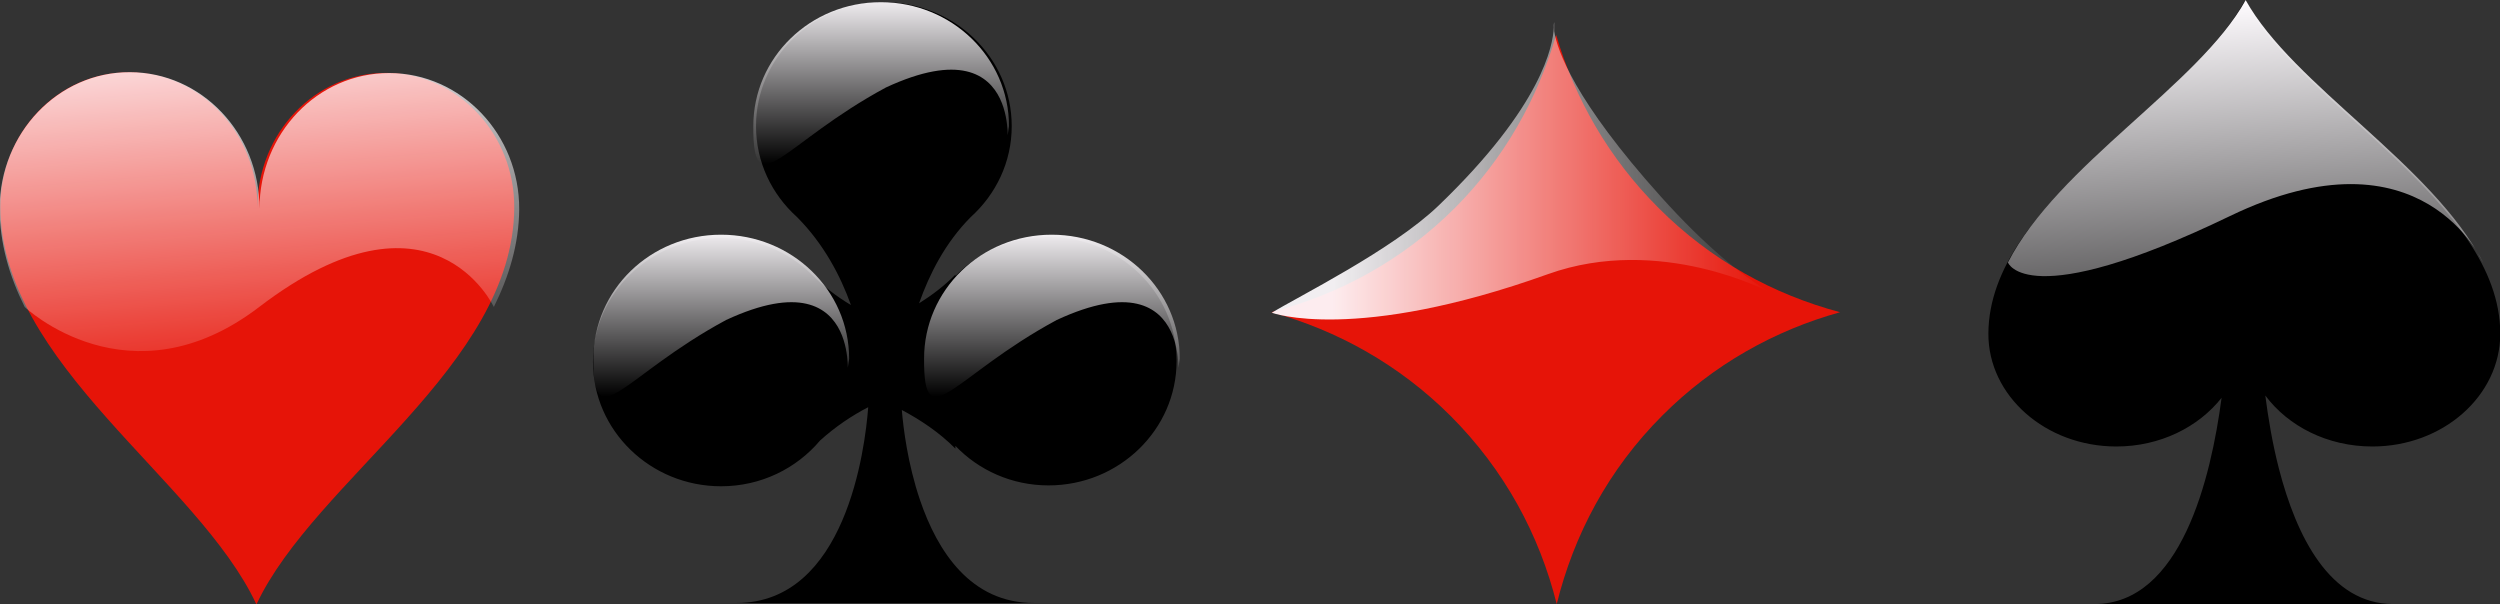
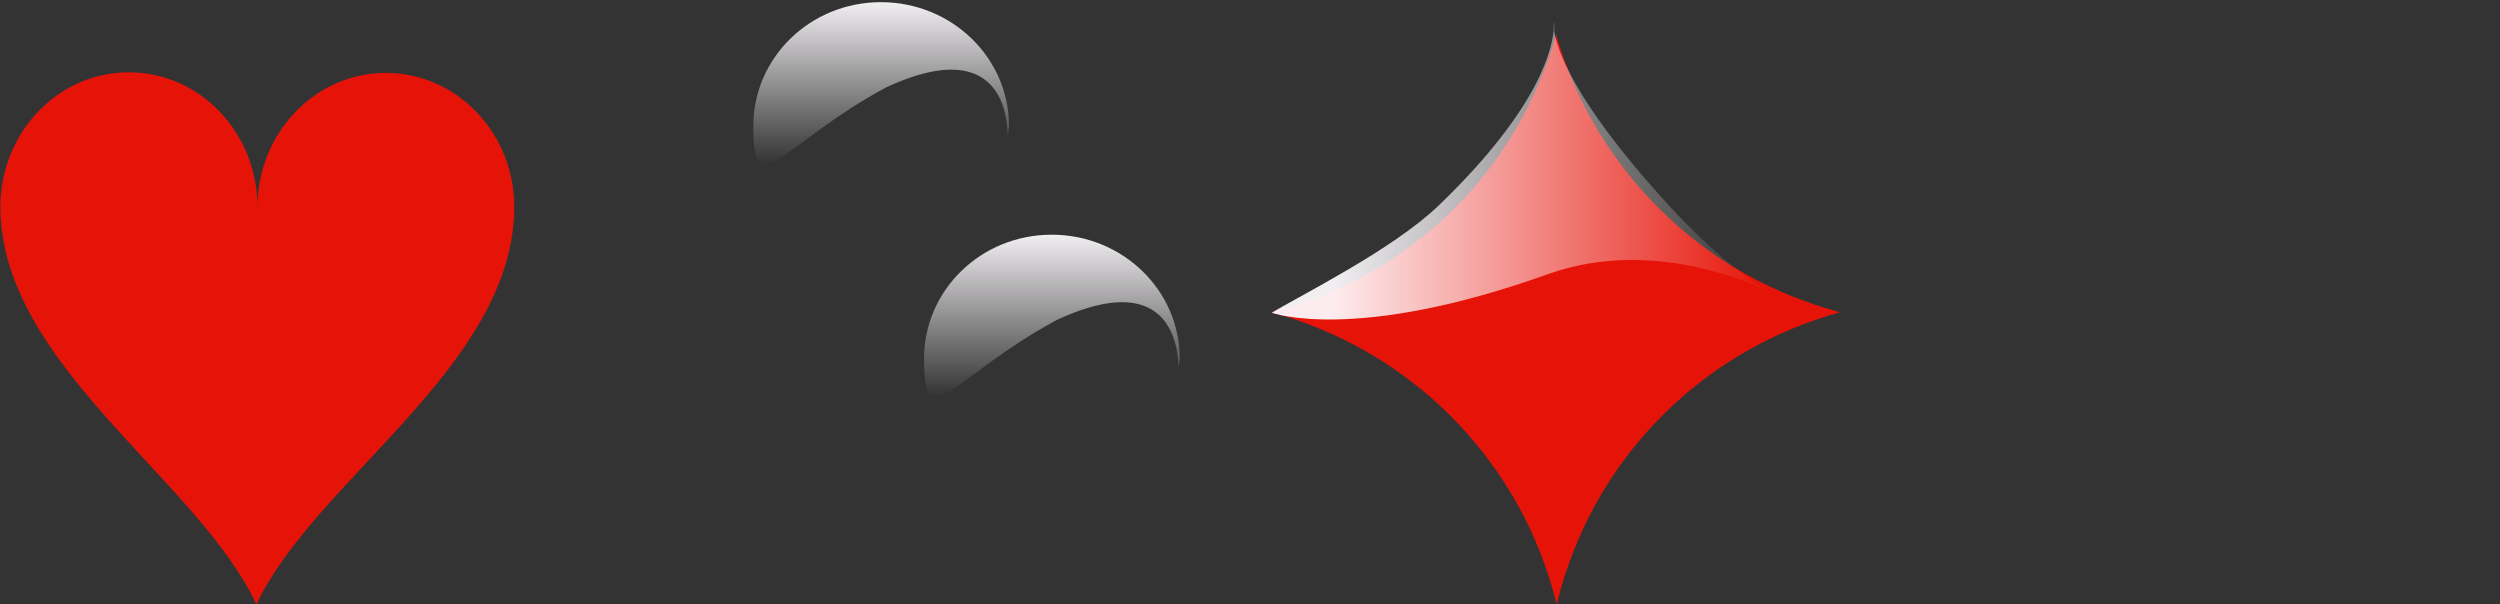
<svg xmlns="http://www.w3.org/2000/svg" xmlns:ns1="http://sodipodi.sourceforge.net/DTD/sodipodi-0.dtd" xmlns:ns2="http://www.inkscape.org/namespaces/inkscape" xmlns:xlink="http://www.w3.org/1999/xlink" id="svg6171" ns1:docname="cards_symbols.svg" viewBox="0 0 665.55 160.79" ns1:version="0.32" version="1.0" ns2:output_extension="org.inkscape.output.svg.inkscape" ns2:version="0.46">
  <rect x="0" y="0" width="665.55" height="160.79" fill="#333333" stroke="none" />
  <defs id="defs3">
    <linearGradient id="linearGradient4206" y2="405.04" xlink:href="#linearGradient4034" gradientUnits="userSpaceOnUse" x2="-115.06" gradientTransform="matrix(1.005 0 0 1.005 -159.89 -97.771)" y1="378.88" x1="-117.24" ns2:collect="always" />
    <linearGradient id="linearGradient4148" y2="485.73" xlink:href="#linearGradient4034" gradientUnits="userSpaceOnUse" x2="-76.61" gradientTransform="translate(3.75 1.354)" y1="474.58" x1="-76.61" ns2:collect="always" />
    <linearGradient id="linearGradient4146" y2="485.73" xlink:href="#linearGradient4034" gradientUnits="userSpaceOnUse" x2="-76.61" gradientTransform="translate(-19 1.354)" y1="474.58" x1="-76.61" ns2:collect="always" />
    <linearGradient id="linearGradient4034">
      <stop id="stop4036" style="stop-color:#fffcff;stop-opacity:.934" offset="0" />
      <stop id="stop4038" style="stop-color:#fffcff;stop-opacity:0" offset="1" />
    </linearGradient>
    <linearGradient id="linearGradient4144" y2="485.73" xlink:href="#linearGradient4034" gradientUnits="userSpaceOnUse" x2="-76.61" gradientTransform="translate(-8 -14.646)" y1="474.58" x1="-76.61" ns2:collect="always" />
    <linearGradient id="linearGradient6216" y2="120.74" gradientUnits="userSpaceOnUse" x2="87.31" gradientTransform="translate(-22.062 -30.83)" y1="96.198" x1="85.613" ns2:collect="always">
      <stop id="stop4085" style="stop-color:#fffcff" offset="0" />
      <stop id="stop4087" style="stop-color:#fffcff;stop-opacity:0" offset="1" />
    </linearGradient>
    <linearGradient id="linearGradient6218" y2="102.64" xlink:href="#linearGradient4034" gradientUnits="userSpaceOnUse" x2="99.216" y1="102.64" x1="73.141" ns2:collect="always" />
    <linearGradient id="linearGradient6220" y2="450.14" xlink:href="#linearGradient4034" gradientUnits="userSpaceOnUse" x2="-69.25" gradientTransform="translate(250.48 -376.51)" y1="450.14" x1="-99.312" ns2:collect="always" />
  </defs>
  <ns1:namedview id="base" bordercolor="#666666" ns2:pageshadow="2" ns2:window-y="0" pagecolor="#ffffff" ns2:window-height="944" ns2:zoom="0.5" ns2:window-x="0" showgrid="false" borderopacity="1.0" ns2:current-layer="layer1" ns2:cx="109.63562" ns2:cy="625.55404" ns2:window-width="1272" ns2:pageopacity="0.0" ns2:document-units="mm" />
  <g id="layer1" ns2:label="Layer 1" ns2:groupmode="layer" transform="translate(-51.367 55.57)">
    <g id="g4201" transform="matrix(3.88 0 0 3.88 1198 -1148.4)">
      <path id="path1904" style="fill:#e61408" d="m-295.5 295.84c0.02 10.83 13.59 18.72 17.57 27.29 4.01-8.55 17.62-16.37 17.69-27.2 0.04-5.11-3.92-9.26-8.79-9.27s-8.82 4.11-8.83 9.23c0.01-5.12-3.93-9.26-8.8-9.27-4.87-0.02-8.82 4.11-8.84 9.22z" />
-       <path id="path3259" ns1:nodetypes="ccssssssc" style="fill:url(#linearGradient4206)" d="m-286.61 286.61c-4.92-0.02-8.92 4.18-8.94 9.34 0.01 2.39 0.65 4.62 1.72 6.77 0 0 7.18 6.81 16.09 0 11.88-9.08 16.1 0 16.1 0 1.05-2.12 1.72-4.32 1.74-6.69 0.03-5.16-3.99-9.35-8.91-9.36s-8.9 4.14-8.91 9.31c0.01-5.17-3.97-9.36-8.89-9.37z" />
    </g>
    <g id="g6212" transform="matrix(3.88 0 0 3.88 -180.69 -295.54)">
      <path id="rect6158" style="fill:#e61408" d="m147.04 83.27c4.5 1.233 8.76 3.585 12.3 7.119 3.7 3.704 6.1 8.168 7.28 12.911 1.17-4.743 3.54-9.239 7.25-12.944 3.5-3.509 7.73-5.846 12.19-7.086-4.57-1.216-8.87-3.565-12.45-7.151-3.43-3.424-5.76-7.53-7.03-11.876-1.26 4.344-3.53 8.453-6.95 11.876-3.61 3.609-7.98 5.943-12.59 7.151z" />
      <path id="path4046" ns1:nodetypes="ccscccsccc" style="fill:url(#linearGradient6220)" d="m166.45 63.365s-0.05 0.148-0.03 0.375c-0.05 1.187-0.77 5.362-7.91 12.218-3.16 3.039-9.66 6.257-11.44 7.349 0 0 5.7 2.101 18.95-2.649 7.71-2.763 15.21 1.238 15.21 1.238-1.93-1.168-4.41-3.159-7.47-6.563-5.94-6.614-7.11-10.044-7.31-11.343v-0.438-0.187z" />
    </g>
    <g id="g6206" transform="matrix(3.88 0 0 3.88 -147.92 -297.49)">
      <g id="g3246" transform="matrix(1.25 0 0 1.25 98.692 -68.034)">
-         <path id="path3248" d="m-45 334.69c-3.978 7.16-17.524 13.73-17.562 22.78-0.018 4.27 3.928 7.75 8.781 7.75 2.997 0 5.633-1.33 7.219-3.34-0.722 5.49-2.783 14.15-8.719 14.15h20.5c-4.35 0-6.644-4.64-7.844-9.28-0.457-1.77-0.742-3.52-0.937-5.03 1.569 2.11 4.267 3.5 7.343 3.5 4.853 0 8.781-3.48 8.781-7.75-0.037-9.05-13.583-15.62-17.562-22.78z" transform="matrix(.8 0 0 .8 121.33 -163.36)" />
-       </g>
+         </g>
      <g id="g2005" style="fill:url(#linearGradient6218)" transform="matrix(1.25 0 0 1.25 125.99 -19.353)">
-         <path id="path2007" d="m63.564 65.368c-2.595 4.672-10.283 9.028-13.05 14.4 0 0 1.004 2.852 12.189-2.546 10.568-5.1 13.886 2.546 13.886 2.546-2.768-5.372-10.43-9.728-13.025-14.4z" ns1:nodetypes="ccscc" style="fill:url(#linearGradient6216)" />
-       </g>
+         </g>
    </g>
    <g id="g4138" transform="matrix(3.869 0 0 3.869 613.3 -1834.5)">
-       <path id="path1422" d="m-84.438 459.94c-4.863 0-8.781 3.81-8.781 8.53 0 2.48 1.085 4.69 2.813 6.25 0.011 0.01 0.02 0.02 0.031 0.03 1.825 1.84 2.966 4.02 3.687 6.03-0.964-0.57-1.87-1.27-2.718-2.12-1.595-1.55-3.786-2.5-6.219-2.5-4.865 0-8.815 3.81-8.815 8.53s3.95 8.56 8.815 8.56c2.754 0 5.197-1.23 6.813-3.15 1.044-0.94 2.178-1.71 3.312-2.29-0.216 2.86-1.536 13.47-9.062 13.47h20.468c-4.349 0.01-6.642-3.55-7.844-7.09-0.848-2.5-1.144-4.94-1.25-6.19 1.276 0.68 2.554 1.52 3.688 2.66v-0.19c1.6 1.67 3.87 2.72 6.406 2.72 4.865 0 8.813-3.84 8.813-8.56s-3.948-8.53-8.813-8.53c-2.531 0-4.806 1.03-6.406 2.68v-0.09c-0.776 0.78-1.623 1.42-2.5 1.97 0.707-2 1.797-4.17 3.562-5.94 1.726-1.56 2.813-3.78 2.813-6.25 0-4.72-3.947-8.53-8.813-8.53z" />
      <path id="path4112" ns1:nodetypes="ccccc" style="fill:url(#linearGradient4144)" d="m-84.625 459.94c-4.864 0-8.781 3.81-8.781 8.53-0.03 5.5 1.985 1.19 9.126-2.66 10.116-4.7 7.986 5.86 8.468 2.66-0.001-4.72-3.947-8.53-8.813-8.53z" />
-       <path id="path4130" ns1:nodetypes="ccccc" style="fill:url(#linearGradient4146)" d="m-95.625 475.94c-4.865 0-8.785 3.81-8.785 8.53-0.03 5.5 1.99 1.19 9.13-2.66 10.116-4.7 7.986 5.86 8.468 2.66-0.001-4.72-3.947-8.53-8.813-8.53z" />
      <path id="path4134" ns1:nodetypes="ccccc" style="fill:url(#linearGradient4148)" d="m-72.875 475.94c-4.864 0-8.781 3.81-8.781 8.53-0.03 5.5 1.985 1.19 9.126-2.66 10.116-4.7 7.986 5.86 8.468 2.66-0.001-4.72-3.947-8.53-8.813-8.53z" />
    </g>
  </g>
</svg>